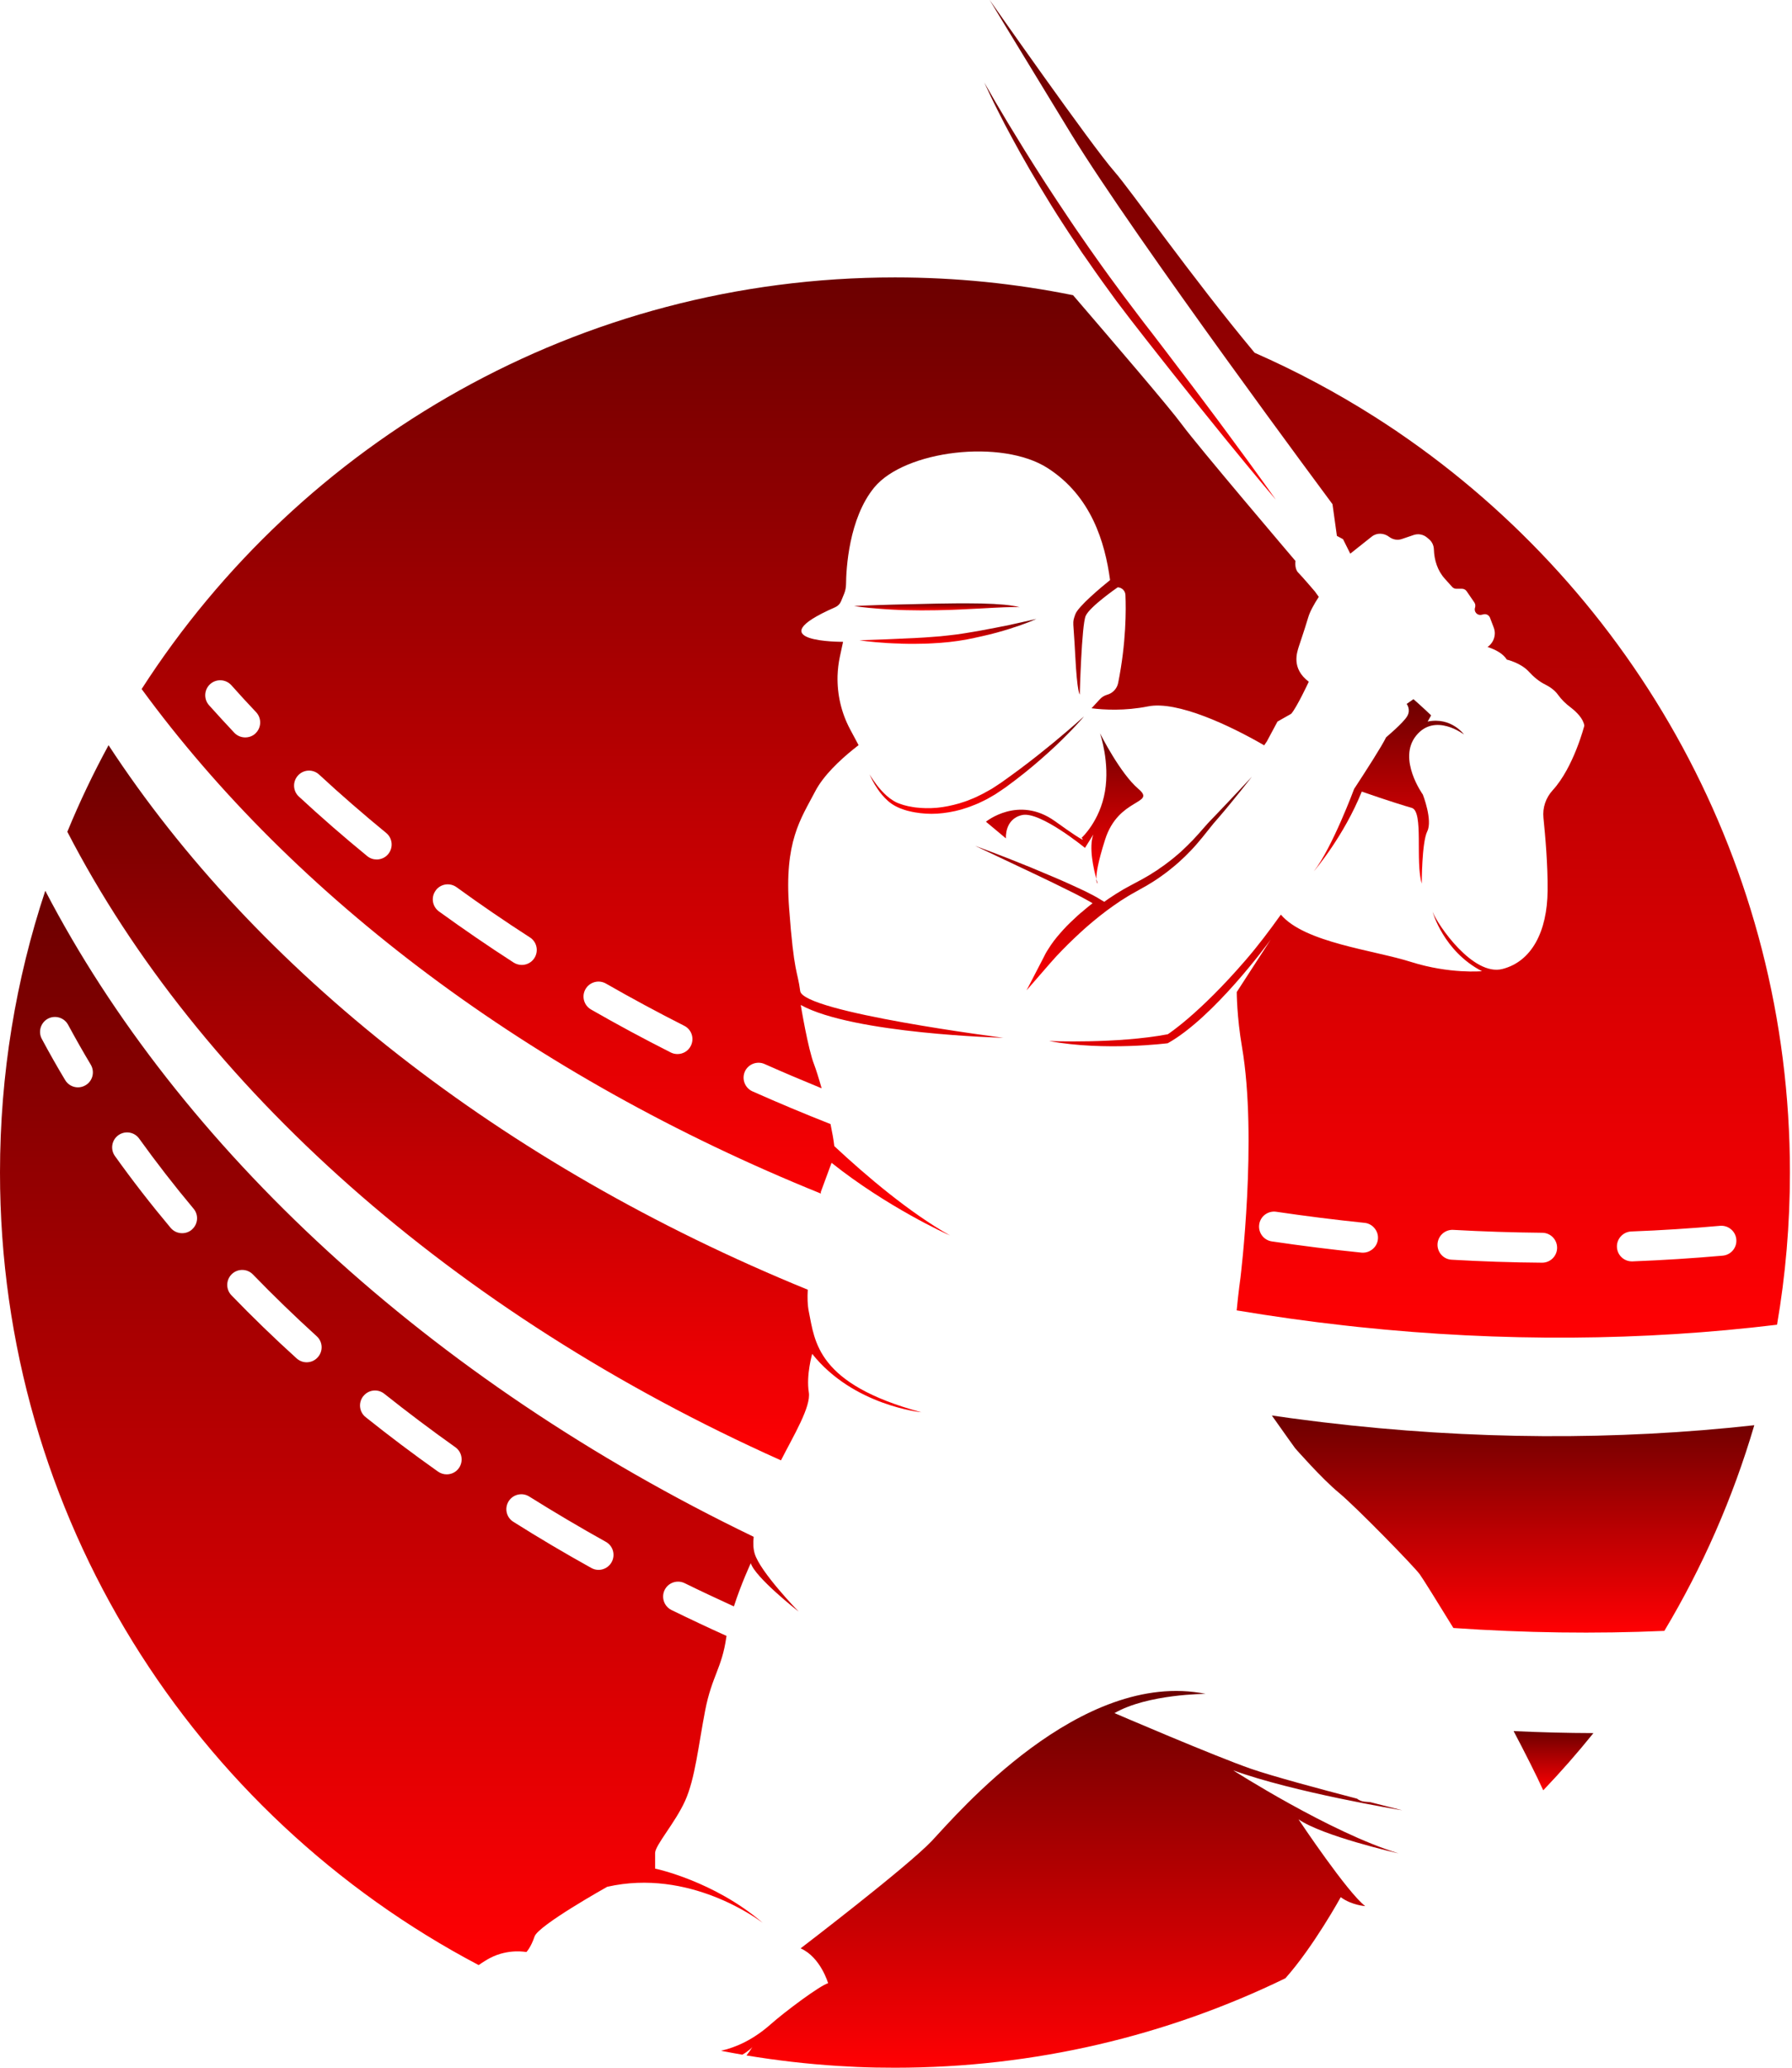
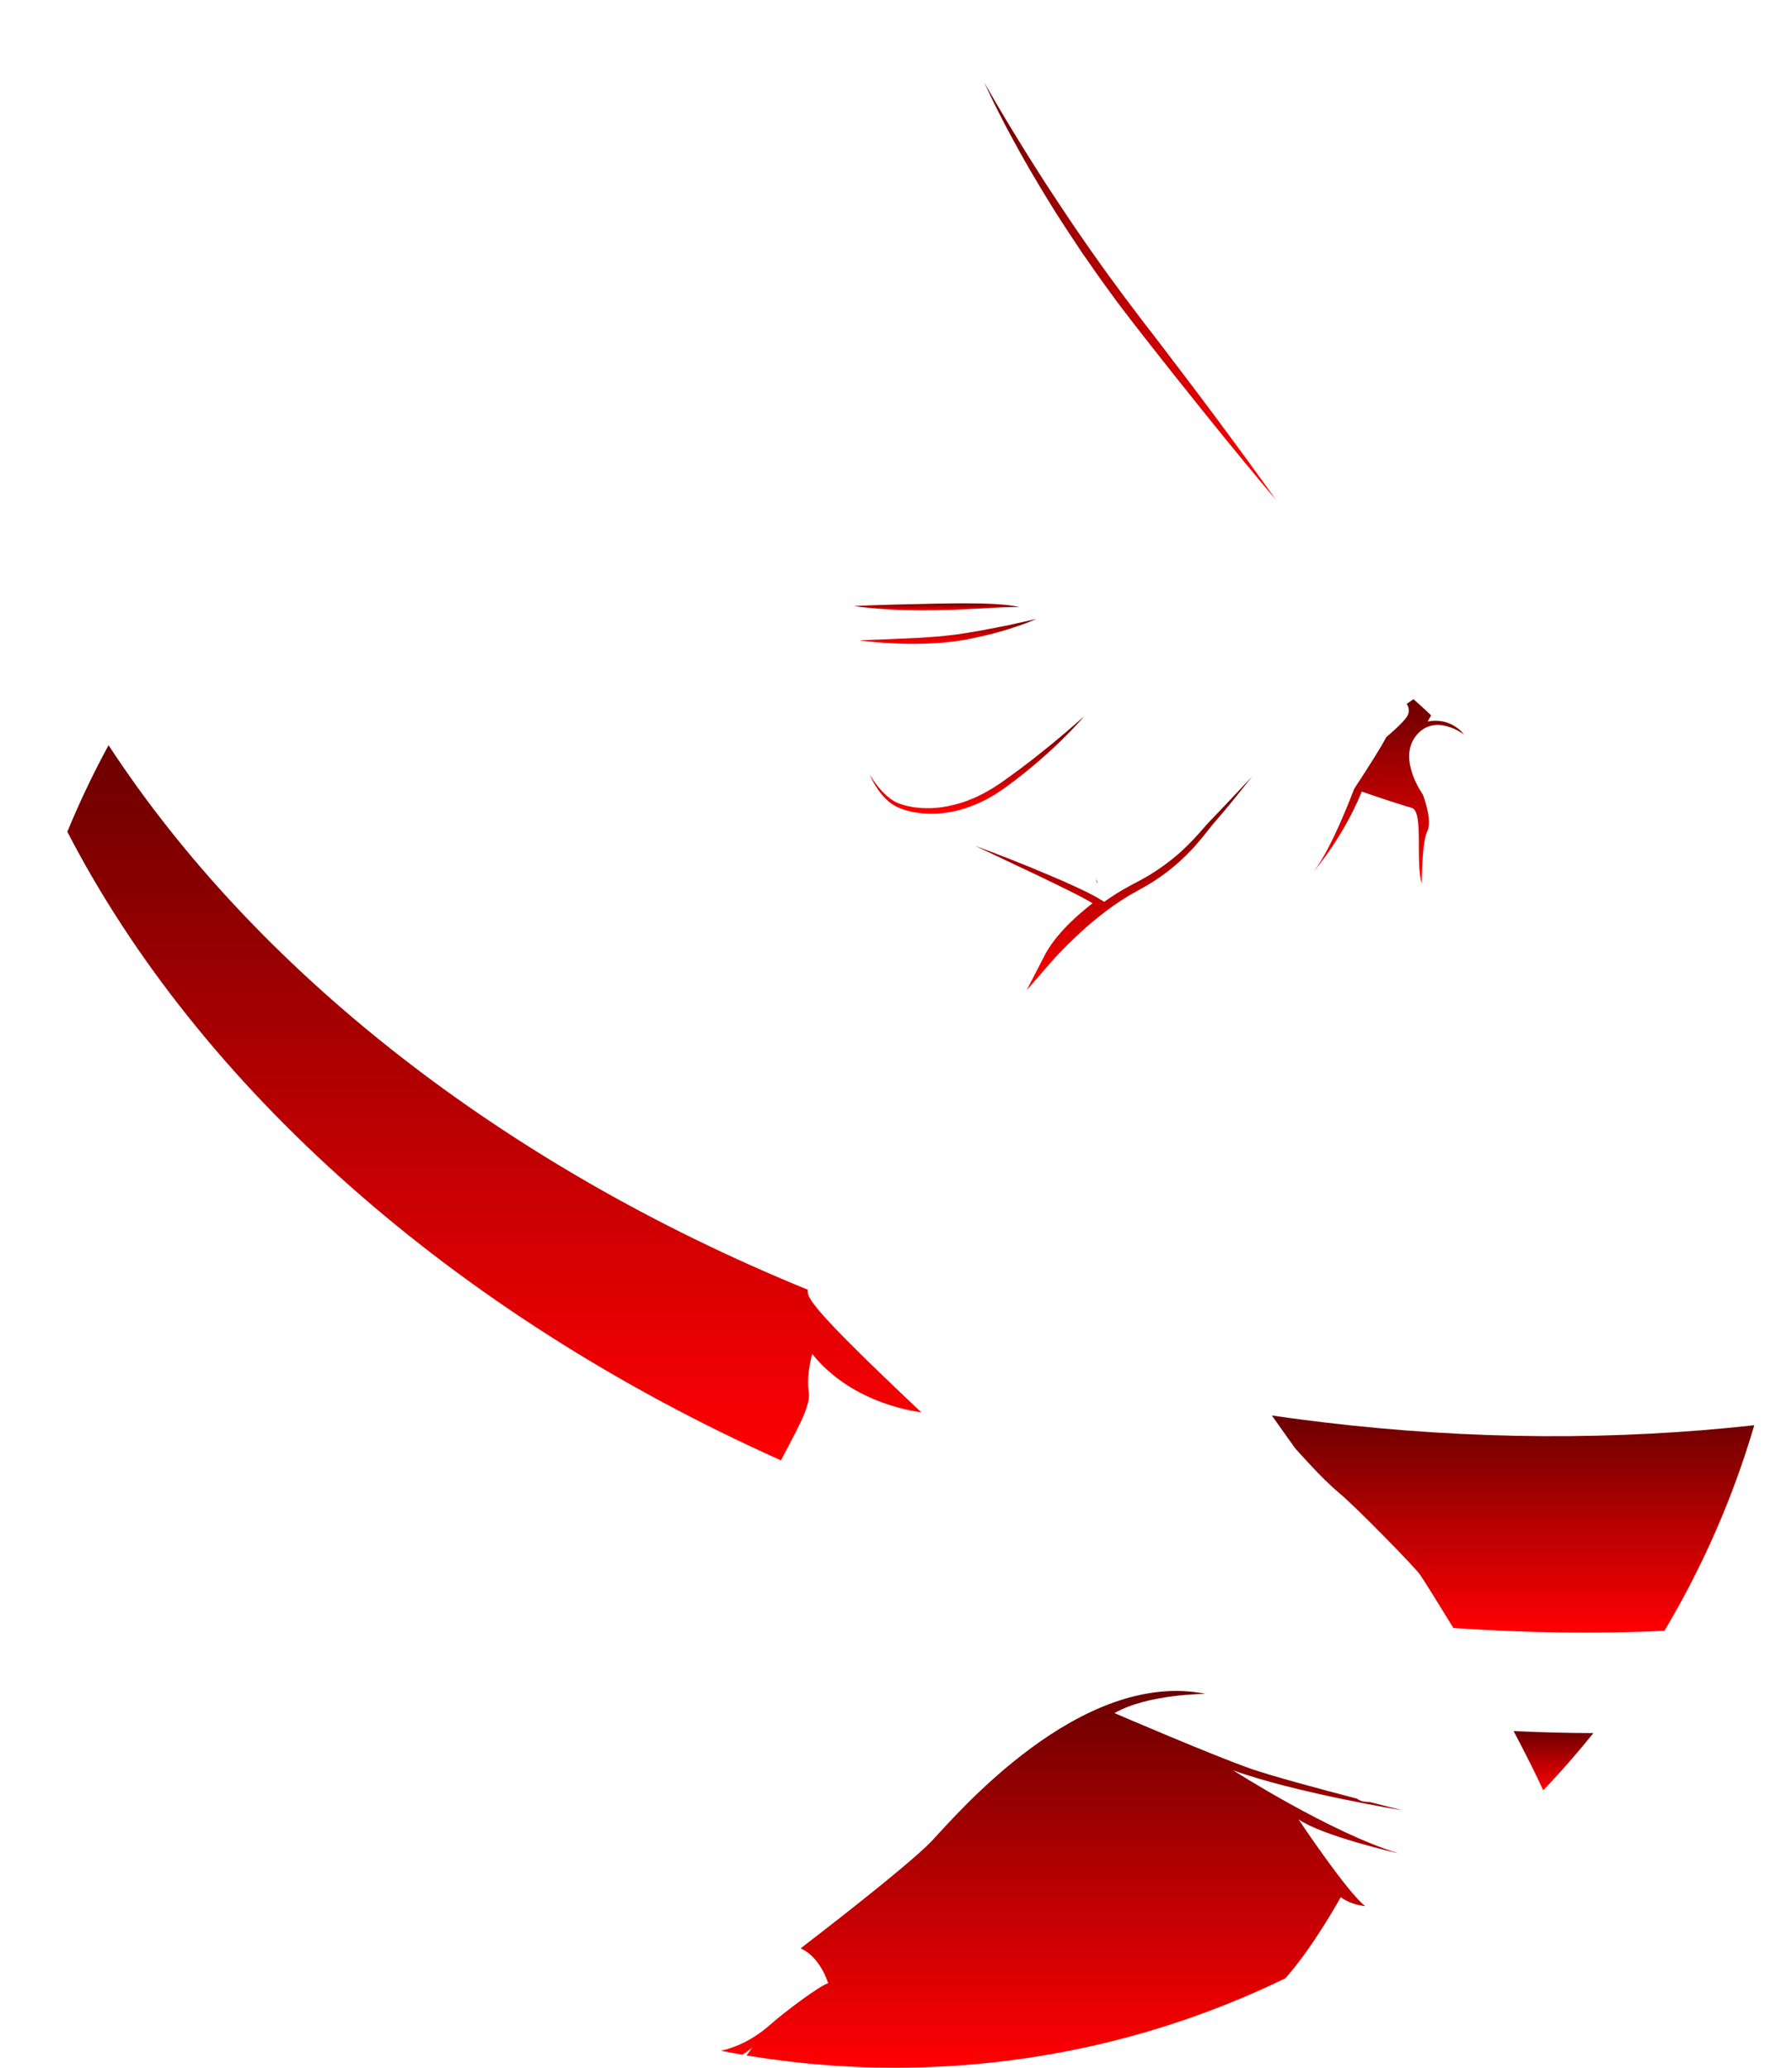
<svg xmlns="http://www.w3.org/2000/svg" width="26" height="30" viewBox="0 0 26 30" fill="none">
  <g id="favicon">
    <g id="Group">
      <path id="Vector" d="M22.39 25.976C22.645 25.709 22.888 25.432 23.119 25.145C22.736 25.144 22.35 25.134 21.961 25.116C22.121 25.42 22.295 25.763 22.391 25.976H22.39Z" fill="url(#paint0_linear_1982_867)" />
-       <path id="Vector_2" d="M6.945 28.511C7.004 28.469 7.061 28.434 7.11 28.408C7.379 28.268 7.637 28.322 7.637 28.322C7.637 28.322 7.702 28.257 7.756 28.096C7.809 27.935 8.81 27.375 8.81 27.375C9.999 27.106 10.989 27.84 11.066 27.898C10.357 27.288 9.505 27.111 9.505 27.111V26.885C9.505 26.772 9.795 26.449 9.941 26.126C10.086 25.803 10.134 25.319 10.231 24.818C10.328 24.318 10.474 24.205 10.538 23.753C10.539 23.747 10.54 23.741 10.541 23.735C10.271 23.613 10.004 23.487 9.742 23.359C9.635 23.306 9.591 23.176 9.643 23.069C9.696 22.961 9.826 22.917 9.934 22.97C10.168 23.085 10.408 23.197 10.648 23.307C10.755 22.975 10.893 22.68 10.893 22.68C10.957 22.886 11.568 23.367 11.587 23.382C11.57 23.364 11.029 22.805 10.95 22.542C10.929 22.473 10.925 22.389 10.935 22.297C6.216 20.021 2.59 16.638 0.657 12.924C0.23 14.21 0 15.584 0 17.013C0 22.004 2.816 26.336 6.945 28.511V28.511ZM7.38 21.781C7.444 21.68 7.578 21.649 7.679 21.713C8.04 21.939 8.413 22.16 8.79 22.37C8.895 22.428 8.932 22.56 8.874 22.665C8.835 22.736 8.76 22.777 8.685 22.777C8.649 22.777 8.612 22.768 8.579 22.749C8.195 22.536 7.815 22.311 7.449 22.08C7.347 22.017 7.316 21.883 7.38 21.781V21.781ZM5.272 20.256C5.346 20.162 5.483 20.147 5.576 20.222C5.908 20.486 6.254 20.747 6.606 20.997C6.704 21.066 6.727 21.202 6.658 21.3C6.616 21.36 6.549 21.391 6.481 21.391C6.437 21.391 6.394 21.378 6.355 21.351C5.996 21.097 5.643 20.831 5.305 20.561C5.211 20.486 5.196 20.35 5.271 20.256L5.272 20.256ZM1.242 15.745C1.207 15.766 1.169 15.776 1.131 15.776C1.057 15.776 0.985 15.738 0.945 15.67C0.827 15.474 0.714 15.274 0.607 15.074C0.55 14.969 0.59 14.837 0.695 14.78C0.801 14.724 0.933 14.764 0.989 14.87C1.093 15.062 1.203 15.257 1.317 15.447C1.378 15.551 1.345 15.684 1.242 15.745ZM2.782 17.842C2.741 17.876 2.692 17.892 2.642 17.892C2.58 17.892 2.519 17.866 2.476 17.815C2.191 17.475 1.919 17.125 1.668 16.773C1.598 16.676 1.62 16.54 1.718 16.47C1.815 16.401 1.951 16.423 2.02 16.521C2.266 16.863 2.53 17.204 2.808 17.536C2.886 17.628 2.873 17.764 2.782 17.841V17.842ZM3.358 18.793C3.275 18.707 3.277 18.57 3.363 18.486C3.449 18.403 3.587 18.405 3.67 18.491C3.964 18.795 4.275 19.096 4.595 19.387C4.684 19.467 4.691 19.604 4.61 19.693C4.567 19.741 4.509 19.765 4.449 19.765C4.397 19.765 4.345 19.746 4.303 19.708C3.976 19.412 3.658 19.104 3.358 18.793H3.358Z" fill="url(#paint1_linear_1982_867)" />
      <path id="Vector_3" d="M19.453 27.526C19.614 27.644 19.808 27.655 19.808 27.655C19.554 27.464 18.861 26.428 18.84 26.396C19.189 26.638 20.25 26.881 20.291 26.89C19.301 26.588 17.892 25.685 17.892 25.685C18.761 26.002 20.297 26.258 20.345 26.265C20.329 26.261 20.142 26.214 19.881 26.147C19.854 26.144 19.826 26.142 19.799 26.14C19.757 26.136 19.719 26.12 19.688 26.096C19.161 25.959 18.46 25.77 18.151 25.663C17.623 25.48 16.17 24.855 16.17 24.855C16.654 24.576 17.494 24.576 17.494 24.576C15.675 24.209 13.877 26.33 13.522 26.707C13.166 27.084 11.616 28.268 11.616 28.268C11.907 28.397 12.015 28.774 12.015 28.774C11.896 28.806 11.38 29.194 11.186 29.366C10.935 29.589 10.686 29.703 10.461 29.754C10.564 29.774 10.666 29.793 10.77 29.811C10.861 29.759 10.911 29.707 10.916 29.7C10.891 29.742 10.862 29.783 10.831 29.822C11.267 29.894 11.71 29.946 12.16 29.974C12.251 29.98 12.342 29.985 12.434 29.989C12.617 29.997 12.8 30 12.984 30C15.016 30 16.938 29.534 18.65 28.702C19.06 28.241 19.453 27.525 19.453 27.525V27.526Z" fill="url(#paint2_linear_1982_867)" />
    </g>
    <g id="Group_2">
      <path id="Vector_4" d="M20.111 10.697C20.051 10.823 19.816 11.188 19.647 11.446C19.647 11.446 19.329 12.302 19.062 12.642C19.088 12.612 19.499 12.127 19.758 11.485C20.1 11.605 20.402 11.699 20.482 11.721C20.66 11.771 20.531 12.498 20.628 12.82C20.628 12.82 20.628 12.223 20.708 12.062C20.789 11.9 20.644 11.528 20.644 11.528C20.644 11.528 20.272 11.012 20.547 10.673C20.821 10.334 21.241 10.657 21.241 10.657C21.241 10.657 21.058 10.399 20.713 10.469C20.713 10.469 20.735 10.435 20.764 10.379C20.764 10.378 20.644 10.264 20.508 10.144C20.446 10.187 20.409 10.213 20.409 10.213C20.409 10.213 20.474 10.294 20.417 10.391C20.361 10.488 20.11 10.698 20.11 10.698L20.111 10.697Z" fill="url(#paint3_linear_1982_867)" />
-       <path id="Vector_5" d="M11.91 17.317C11.909 17.302 11.909 17.294 11.909 17.294L12.065 16.871C12.867 17.51 13.731 17.903 13.785 17.926C13.195 17.593 12.571 17.064 12.105 16.629C12.095 16.54 12.075 16.429 12.05 16.309C11.669 16.159 11.288 15.999 10.917 15.834C10.808 15.785 10.759 15.657 10.807 15.547C10.856 15.438 10.985 15.389 11.094 15.438C11.366 15.559 11.643 15.676 11.921 15.79C11.879 15.641 11.839 15.515 11.812 15.444C11.723 15.219 11.618 14.581 11.618 14.581C12.377 15.001 14.557 15.057 14.557 15.057C14.557 15.057 11.65 14.686 11.61 14.379C11.57 14.072 11.521 14.145 11.449 13.176C11.376 12.207 11.618 11.884 11.828 11.481C11.949 11.248 12.192 11.024 12.375 10.876L12.457 10.811L12.334 10.581C12.207 10.343 12.145 10.076 12.152 9.806C12.155 9.714 12.166 9.621 12.185 9.531L12.232 9.312C12.232 9.312 10.951 9.322 12.118 8.81C12.157 8.793 12.187 8.762 12.203 8.723L12.247 8.616C12.265 8.572 12.274 8.526 12.275 8.479C12.277 8.253 12.315 7.523 12.684 7.073C13.126 6.535 14.536 6.362 15.203 6.793C15.832 7.199 16.031 7.863 16.106 8.416C15.977 8.52 15.64 8.801 15.601 8.914C15.553 9.054 15.574 8.978 15.601 9.517C15.629 10.055 15.666 10.076 15.666 10.076C15.666 10.076 15.693 9.07 15.752 8.936C15.811 8.801 16.217 8.521 16.217 8.521C16.278 8.524 16.327 8.572 16.329 8.634C16.338 8.839 16.341 9.322 16.223 9.91C16.206 9.992 16.144 10.058 16.063 10.08C16.022 10.092 15.985 10.115 15.957 10.146C15.928 10.178 15.888 10.222 15.837 10.276C16.016 10.299 16.32 10.316 16.656 10.249C17.078 10.163 17.852 10.529 18.342 10.814C18.364 10.78 18.379 10.76 18.379 10.76L18.535 10.469L18.734 10.356C18.815 10.265 18.989 9.891 18.989 9.891C18.731 9.697 18.82 9.463 18.844 9.382C18.869 9.301 18.909 9.196 18.982 8.954C19.006 8.873 19.065 8.766 19.134 8.66L19.079 8.583C19.079 8.583 18.893 8.365 18.836 8.308C18.779 8.252 18.796 8.139 18.796 8.139C18.796 8.139 17.367 6.459 17.149 6.16C16.964 5.908 16.156 4.967 15.569 4.283C14.734 4.114 13.871 4.025 12.986 4.025C8.398 4.025 4.365 6.405 2.055 9.997C4.259 13.012 7.694 15.613 11.91 17.317L11.91 17.317ZM8.495 14.351C8.555 14.247 8.687 14.211 8.791 14.27C9.161 14.482 9.543 14.688 9.928 14.883C10.035 14.937 10.077 15.067 10.023 15.174C9.985 15.25 9.909 15.293 9.83 15.293C9.797 15.293 9.763 15.286 9.732 15.27C9.34 15.072 8.952 14.863 8.576 14.647C8.472 14.588 8.435 14.455 8.495 14.351H8.495ZM6.321 12.92C6.391 12.823 6.527 12.802 6.624 12.872C6.968 13.122 7.326 13.367 7.689 13.601C7.79 13.666 7.818 13.8 7.753 13.901C7.712 13.965 7.642 14 7.571 14C7.531 14 7.49 13.989 7.453 13.966C7.084 13.728 6.72 13.478 6.369 13.224C6.272 13.153 6.25 13.018 6.321 12.921V12.92ZM4.325 11.25C4.406 11.162 4.543 11.157 4.631 11.239C4.942 11.527 5.269 11.811 5.603 12.085C5.696 12.161 5.709 12.298 5.633 12.391C5.591 12.443 5.528 12.47 5.465 12.47C5.417 12.47 5.368 12.454 5.328 12.421C4.987 12.142 4.653 11.851 4.336 11.557C4.248 11.476 4.243 11.338 4.325 11.25ZM3.708 10.64C3.666 10.68 3.612 10.699 3.558 10.699C3.501 10.699 3.443 10.677 3.4 10.632C3.276 10.5 3.152 10.365 3.033 10.232C2.953 10.142 2.961 10.005 3.05 9.925C3.139 9.845 3.277 9.853 3.357 9.942C3.473 10.073 3.594 10.204 3.716 10.333C3.798 10.421 3.794 10.558 3.707 10.64H3.708Z" fill="url(#paint4_linear_1982_867)" />
      <path id="Vector_6" d="M14.871 2.188C14.78 2.04 14.697 1.905 14.624 1.784C14.552 1.663 14.49 1.558 14.438 1.471C14.388 1.383 14.348 1.314 14.321 1.267C14.298 1.226 14.284 1.201 14.281 1.196C14.284 1.202 14.295 1.227 14.315 1.27C14.338 1.319 14.371 1.392 14.416 1.483C14.438 1.528 14.463 1.579 14.491 1.633C14.519 1.687 14.549 1.746 14.581 1.809C14.614 1.871 14.65 1.937 14.687 2.007C14.725 2.077 14.765 2.15 14.807 2.226C14.85 2.301 14.895 2.38 14.941 2.461C14.988 2.542 15.039 2.625 15.089 2.711C15.192 2.882 15.301 3.061 15.42 3.243C15.479 3.334 15.539 3.427 15.602 3.519C15.633 3.566 15.664 3.613 15.695 3.66C15.727 3.707 15.76 3.753 15.793 3.8C15.922 3.988 16.058 4.176 16.195 4.363C16.335 4.548 16.476 4.733 16.617 4.911C16.757 5.091 16.897 5.265 17.031 5.436C17.166 5.606 17.297 5.769 17.421 5.924C17.545 6.079 17.664 6.225 17.773 6.36C17.992 6.629 18.177 6.852 18.306 7.007C18.437 7.161 18.511 7.25 18.511 7.25C18.511 7.25 18.444 7.156 18.326 6.991C18.208 6.827 18.038 6.593 17.831 6.314C17.728 6.174 17.616 6.023 17.497 5.865C17.378 5.706 17.252 5.538 17.12 5.366C16.988 5.193 16.854 5.014 16.715 4.834C16.645 4.744 16.574 4.653 16.506 4.562C16.437 4.471 16.367 4.378 16.298 4.286C16.161 4.101 16.024 3.915 15.894 3.729C15.828 3.637 15.764 3.544 15.701 3.453C15.637 3.362 15.575 3.271 15.515 3.181C15.394 3.001 15.279 2.827 15.171 2.661C15.063 2.494 14.963 2.335 14.871 2.188L14.871 2.188Z" fill="url(#paint5_linear_1982_867)" />
      <path id="Vector_7" d="M12.691 11.381C12.718 11.425 12.752 11.479 12.8 11.535C12.847 11.59 12.908 11.651 12.991 11.695C13.013 11.706 13.031 11.716 13.054 11.725C13.077 11.733 13.1 11.743 13.123 11.75C13.147 11.758 13.171 11.765 13.196 11.77C13.221 11.776 13.246 11.782 13.272 11.786C13.374 11.804 13.485 11.812 13.599 11.805C13.713 11.797 13.829 11.778 13.944 11.746C14.001 11.728 14.059 11.711 14.115 11.687C14.143 11.676 14.171 11.666 14.199 11.653L14.28 11.614C14.308 11.602 14.334 11.586 14.36 11.571L14.438 11.526C14.488 11.492 14.539 11.46 14.587 11.426C14.681 11.358 14.773 11.287 14.86 11.218C14.947 11.149 15.029 11.079 15.106 11.012C15.183 10.945 15.254 10.88 15.319 10.819C15.384 10.758 15.441 10.701 15.492 10.649C15.543 10.598 15.586 10.552 15.621 10.514C15.657 10.476 15.683 10.445 15.702 10.424C15.715 10.408 15.724 10.398 15.727 10.394C15.718 10.402 15.676 10.44 15.608 10.5C15.53 10.568 15.418 10.664 15.282 10.777C15.213 10.833 15.139 10.893 15.06 10.956C15.02 10.988 14.979 11.02 14.937 11.052C14.895 11.085 14.852 11.117 14.808 11.15C14.72 11.217 14.627 11.282 14.533 11.35C14.486 11.383 14.437 11.413 14.389 11.445L14.313 11.487C14.288 11.501 14.263 11.516 14.237 11.528L14.159 11.566C14.133 11.579 14.106 11.588 14.08 11.599C14.027 11.623 13.972 11.638 13.918 11.656C13.81 11.687 13.7 11.71 13.593 11.72C13.485 11.729 13.38 11.727 13.283 11.715C13.258 11.712 13.235 11.708 13.211 11.703C13.187 11.7 13.164 11.694 13.142 11.688C13.119 11.684 13.098 11.676 13.077 11.669C13.056 11.663 13.033 11.653 13.015 11.646C12.94 11.611 12.877 11.56 12.827 11.51C12.777 11.46 12.737 11.411 12.707 11.37C12.649 11.293 12.621 11.242 12.617 11.236C12.618 11.239 12.624 11.252 12.634 11.274C12.646 11.299 12.664 11.336 12.691 11.381L12.691 11.381Z" fill="url(#paint6_linear_1982_867)" />
-       <path id="Vector_8" d="M15.693 12.156C15.693 12.156 15.835 12.294 15.306 11.914C14.776 11.535 14.305 11.922 14.305 11.922L14.595 12.164C14.595 12.164 14.571 11.882 14.831 11.825C15.091 11.768 15.742 12.302 15.742 12.302L15.863 12.108C15.794 12.294 15.869 12.614 15.907 12.752C15.905 12.677 15.927 12.517 16.034 12.181C16.229 11.567 16.783 11.672 16.517 11.446C16.255 11.224 15.971 10.661 15.96 10.639C15.966 10.659 16.103 11.061 16.032 11.482C15.959 11.915 15.693 12.156 15.693 12.156H15.693Z" fill="url(#paint7_linear_1982_867)" />
      <path id="Vector_9" d="M15.926 12.819C15.926 12.819 15.918 12.794 15.906 12.752C15.908 12.814 15.926 12.819 15.926 12.819Z" fill="url(#paint8_linear_1982_867)" />
-       <path id="Vector_10" d="M20.277 6.265C20.169 6.192 20.059 6.12 19.949 6.05C19.394 5.697 18.81 5.385 18.203 5.118C17.286 4.018 16.396 2.746 16.167 2.487C15.84 2.116 14.359 0 14.359 0C14.359 0 14.602 0.404 15.538 1.938C16.475 3.472 19.333 7.315 19.333 7.315L19.397 7.775L19.486 7.823L19.591 8.033L19.902 7.786C19.977 7.726 20.08 7.732 20.155 7.789C20.208 7.83 20.278 7.842 20.341 7.82L20.511 7.762C20.576 7.74 20.649 7.753 20.702 7.797L20.732 7.822C20.776 7.858 20.802 7.912 20.804 7.97C20.809 8.127 20.857 8.28 20.963 8.397L21.069 8.515C21.084 8.532 21.106 8.542 21.128 8.542H21.212C21.238 8.542 21.263 8.555 21.278 8.576L21.392 8.742C21.407 8.764 21.409 8.792 21.401 8.818C21.382 8.876 21.434 8.934 21.495 8.92L21.525 8.913C21.564 8.904 21.604 8.925 21.618 8.962L21.671 9.101C21.682 9.129 21.688 9.159 21.688 9.188C21.688 9.265 21.65 9.34 21.583 9.387C21.708 9.427 21.813 9.489 21.862 9.57C21.862 9.57 22.065 9.616 22.183 9.746C22.252 9.821 22.329 9.887 22.42 9.932C22.486 9.965 22.557 10.013 22.604 10.079C22.654 10.149 22.717 10.21 22.786 10.262C22.872 10.328 22.97 10.423 22.987 10.528C22.987 10.528 22.833 11.132 22.529 11.464C22.428 11.574 22.378 11.72 22.394 11.868C22.421 12.133 22.458 12.554 22.454 12.923C22.449 13.515 22.223 13.951 21.798 14.059C21.373 14.167 20.861 13.424 20.786 13.23C20.786 13.23 20.942 13.801 21.502 14.091C21.502 14.091 21.034 14.134 20.474 13.957C19.932 13.784 18.93 13.678 18.584 13.27C18.416 13.506 18.241 13.736 18.073 13.93C17.395 14.716 16.943 15.006 16.943 15.006C16.2 15.146 15.221 15.104 15.221 15.104C16.028 15.254 16.943 15.136 16.943 15.136C17.611 14.761 18.389 13.698 18.437 13.632L17.944 14.393C17.944 14.393 17.944 14.748 18.02 15.19C18.247 16.517 17.998 18.537 17.998 18.537C17.998 18.537 17.967 18.755 17.943 19.012C18.465 19.099 18.984 19.172 19.501 19.23C19.567 19.237 19.634 19.245 19.7 19.252C21.8 19.474 23.846 19.455 25.783 19.22C25.906 18.503 25.97 17.765 25.97 17.013C25.97 12.544 23.713 8.602 20.276 6.265L20.277 6.265ZM19.992 17.98C19.985 18.045 19.951 18.099 19.901 18.134C19.866 18.159 19.823 18.175 19.776 18.175C19.769 18.175 19.762 18.175 19.754 18.174C19.322 18.13 18.884 18.075 18.452 18.011C18.334 17.993 18.252 17.883 18.27 17.764C18.287 17.646 18.397 17.564 18.516 17.581C18.942 17.644 19.373 17.698 19.798 17.742C19.853 17.747 19.9 17.773 19.934 17.81C19.976 17.854 19.999 17.915 19.992 17.98L19.992 17.98ZM22.375 18.32C22.375 18.32 22.374 18.32 22.373 18.32C21.94 18.317 21.499 18.302 21.062 18.277C20.942 18.271 20.851 18.168 20.857 18.049C20.864 17.929 20.966 17.837 21.086 17.844C21.516 17.868 21.95 17.882 22.377 17.886C22.497 17.887 22.593 17.985 22.592 18.105C22.591 18.224 22.494 18.32 22.375 18.32ZM24.995 18.218C24.564 18.256 24.123 18.284 23.686 18.301C23.683 18.301 23.68 18.301 23.677 18.301C23.561 18.301 23.465 18.21 23.46 18.093C23.455 17.973 23.549 17.872 23.669 17.867C24.099 17.851 24.532 17.823 24.957 17.785C25.075 17.775 25.182 17.863 25.192 17.982C25.203 18.102 25.115 18.207 24.995 18.218V18.218Z" fill="url(#paint9_linear_1982_867)" />
      <path id="Vector_11" d="M15.689 13.237C15.653 13.268 15.617 13.301 15.583 13.334C15.547 13.366 15.513 13.4 15.479 13.434C15.463 13.451 15.447 13.469 15.43 13.486C15.414 13.504 15.397 13.522 15.382 13.54C15.366 13.558 15.35 13.576 15.335 13.595L15.29 13.652C15.275 13.672 15.261 13.692 15.247 13.712C15.233 13.732 15.22 13.752 15.207 13.774C15.194 13.795 15.18 13.815 15.169 13.837L15.135 13.904L14.894 14.369L15.24 13.971C15.293 13.909 15.35 13.849 15.407 13.79C15.465 13.73 15.524 13.672 15.584 13.615C15.644 13.557 15.705 13.502 15.767 13.447C15.798 13.42 15.83 13.393 15.861 13.367C15.893 13.34 15.925 13.314 15.957 13.289C16.022 13.237 16.088 13.188 16.155 13.141L16.257 13.071L16.362 13.005C16.396 12.983 16.433 12.964 16.468 12.944L16.578 12.882C16.615 12.863 16.651 12.841 16.688 12.818L16.743 12.784L16.796 12.749L16.849 12.712L16.9 12.675C16.935 12.65 16.968 12.623 17.001 12.596C17.068 12.543 17.131 12.486 17.192 12.427C17.253 12.367 17.312 12.307 17.367 12.242C17.422 12.178 17.476 12.113 17.527 12.047C17.553 12.014 17.579 11.981 17.605 11.95L17.687 11.855C17.742 11.791 17.796 11.727 17.849 11.662C17.955 11.533 18.06 11.402 18.163 11.27L17.819 11.636L17.646 11.818L17.559 11.908C17.529 11.939 17.502 11.971 17.474 12.002C17.419 12.066 17.364 12.127 17.307 12.188C17.25 12.248 17.19 12.304 17.13 12.361C17.068 12.415 17.006 12.468 16.939 12.517C16.907 12.542 16.874 12.567 16.839 12.589L16.789 12.625L16.736 12.658L16.685 12.691L16.632 12.722C16.597 12.742 16.562 12.763 16.524 12.782L16.414 12.841C16.377 12.862 16.338 12.881 16.301 12.903L16.192 12.969L16.085 13.039C16.064 13.054 16.043 13.069 16.022 13.084L15.976 13.057C15.939 13.034 15.902 13.011 15.864 12.992C15.827 12.973 15.79 12.954 15.753 12.935C15.715 12.917 15.678 12.899 15.64 12.882C15.602 12.865 15.565 12.847 15.527 12.83C15.376 12.761 15.224 12.698 15.071 12.634C14.995 12.601 14.918 12.57 14.842 12.54L14.612 12.448C14.458 12.388 14.303 12.329 14.148 12.272L15.044 12.696L15.267 12.803L15.488 12.912C15.526 12.93 15.562 12.949 15.599 12.967C15.635 12.986 15.672 13.005 15.708 13.024C15.744 13.043 15.78 13.063 15.815 13.083C15.828 13.09 15.84 13.098 15.852 13.105C15.835 13.118 15.817 13.132 15.8 13.146C15.763 13.176 15.726 13.206 15.691 13.238L15.689 13.237Z" fill="url(#paint10_linear_1982_867)" />
      <path id="Vector_12" d="M13.151 8.853C13.222 8.854 13.295 8.856 13.369 8.856C13.443 8.855 13.519 8.855 13.594 8.854C13.669 8.852 13.744 8.85 13.818 8.848C13.892 8.846 13.965 8.841 14.035 8.838C14.106 8.835 14.174 8.831 14.238 8.828C14.303 8.824 14.363 8.821 14.42 8.818C14.476 8.816 14.527 8.813 14.573 8.811C14.618 8.81 14.658 8.808 14.691 8.808C14.724 8.809 14.75 8.808 14.767 8.809C14.785 8.81 14.795 8.811 14.795 8.811C14.795 8.811 14.785 8.808 14.768 8.804C14.751 8.799 14.726 8.795 14.693 8.789C14.66 8.784 14.62 8.778 14.574 8.774C14.528 8.77 14.476 8.766 14.42 8.763C14.307 8.757 14.174 8.754 14.034 8.754C13.963 8.754 13.89 8.753 13.816 8.755C13.742 8.756 13.667 8.757 13.592 8.758C13.442 8.762 13.292 8.765 13.151 8.768C13.011 8.771 12.88 8.774 12.767 8.778C12.541 8.784 12.391 8.793 12.391 8.793C12.391 8.793 12.54 8.817 12.766 8.833C12.822 8.837 12.883 8.842 12.948 8.845C13.012 8.848 13.081 8.852 13.151 8.853V8.853Z" fill="url(#paint11_linear_1982_867)" />
      <path id="Vector_13" d="M13.072 9.339C13.142 9.34 13.216 9.343 13.293 9.341C13.331 9.341 13.37 9.34 13.409 9.339C13.449 9.338 13.489 9.337 13.529 9.334C13.61 9.33 13.691 9.324 13.774 9.315C13.855 9.306 13.937 9.294 14.017 9.28C14.056 9.273 14.095 9.265 14.134 9.256C14.173 9.248 14.211 9.24 14.248 9.231C14.323 9.215 14.395 9.196 14.463 9.178C14.531 9.16 14.594 9.14 14.653 9.122C14.77 9.085 14.866 9.05 14.932 9.024C14.966 9.011 14.992 8.999 15.009 8.992C15.026 8.984 15.036 8.98 15.036 8.98C15.036 8.98 14.996 8.989 14.927 9.005C14.857 9.021 14.758 9.043 14.639 9.069C14.52 9.093 14.381 9.121 14.231 9.148C14.156 9.162 14.08 9.174 14.001 9.187C13.922 9.2 13.844 9.211 13.763 9.219C13.684 9.229 13.603 9.236 13.524 9.241C13.445 9.247 13.367 9.253 13.291 9.256C13.139 9.264 12.997 9.27 12.876 9.275C12.632 9.284 12.469 9.29 12.469 9.29C12.469 9.29 12.63 9.315 12.875 9.33C12.936 9.333 13.002 9.337 13.072 9.338L13.072 9.339Z" fill="url(#paint12_linear_1982_867)" />
    </g>
    <g id="Group_3">
-       <path id="Vector_14" d="M11.331 21.188C11.518 20.822 11.769 20.408 11.735 20.2C11.695 19.949 11.784 19.643 11.784 19.643C12.381 20.393 13.366 20.49 13.366 20.49C11.848 20.079 11.824 19.465 11.735 19.029C11.716 18.934 11.713 18.826 11.72 18.712C7.269 16.895 3.706 14.071 1.575 10.812C1.354 11.218 1.154 11.637 0.977 12.068C2.883 15.758 6.561 19.051 11.331 21.188Z" fill="url(#paint13_linear_1982_867)" />
+       <path id="Vector_14" d="M11.331 21.188C11.518 20.822 11.769 20.408 11.735 20.2C11.695 19.949 11.784 19.643 11.784 19.643C12.381 20.393 13.366 20.49 13.366 20.49C11.716 18.934 11.713 18.826 11.72 18.712C7.269 16.895 3.706 14.071 1.575 10.812C1.354 11.218 1.154 11.637 0.977 12.068C2.883 15.758 6.561 19.051 11.331 21.188Z" fill="url(#paint13_linear_1982_867)" />
      <path id="Vector_15" d="M19.2 20.636C19.138 20.629 19.076 20.621 19.014 20.613C18.827 20.59 18.64 20.564 18.453 20.537C18.632 20.792 18.791 21.012 18.791 21.012C18.791 21.012 19.178 21.454 19.426 21.658C19.674 21.863 20.514 22.724 20.599 22.841C20.642 22.899 20.857 23.246 21.087 23.62C22.126 23.692 23.148 23.706 24.148 23.662C24.702 22.736 25.142 21.735 25.453 20.678C23.46 20.899 21.356 20.894 19.2 20.636Z" fill="url(#paint14_linear_1982_867)" />
    </g>
  </g>
  <defs>
    <linearGradient id="paint0_linear_1982_867" x1="22.54" y1="25.976" x2="22.54" y2="25.116" gradientUnits="userSpaceOnUse">
      <stop stop-color="#FF0003" />
      <stop offset="1" stop-color="#6C0000" />
    </linearGradient>
    <linearGradient id="paint1_linear_1982_867" x1="5.794" y1="28.511" x2="5.794" y2="12.924" gradientUnits="userSpaceOnUse">
      <stop stop-color="#FF0003" />
      <stop offset="1" stop-color="#6C0000" />
    </linearGradient>
    <linearGradient id="paint2_linear_1982_867" x1="15.403" y1="30" x2="15.403" y2="24.533" gradientUnits="userSpaceOnUse">
      <stop stop-color="#FF0003" />
      <stop offset="1" stop-color="#6C0000" />
    </linearGradient>
    <linearGradient id="paint3_linear_1982_867" x1="20.152" y1="12.82" x2="20.152" y2="10.144" gradientUnits="userSpaceOnUse">
      <stop stop-color="#FF0003" />
      <stop offset="1" stop-color="#6C0000" />
    </linearGradient>
    <linearGradient id="paint4_linear_1982_867" x1="10.594" y1="17.926" x2="10.594" y2="4.025" gradientUnits="userSpaceOnUse">
      <stop stop-color="#FF0003" />
      <stop offset="1" stop-color="#6C0000" />
    </linearGradient>
    <linearGradient id="paint5_linear_1982_867" x1="16.396" y1="7.25" x2="16.396" y2="1.196" gradientUnits="userSpaceOnUse">
      <stop stop-color="#FF0003" />
      <stop offset="1" stop-color="#6C0000" />
    </linearGradient>
    <linearGradient id="paint6_linear_1982_867" x1="14.172" y1="11.807" x2="14.172" y2="10.394" gradientUnits="userSpaceOnUse">
      <stop stop-color="#FF0003" />
      <stop offset="1" stop-color="#6C0000" />
    </linearGradient>
    <linearGradient id="paint7_linear_1982_867" x1="15.446" y1="12.752" x2="15.446" y2="10.639" gradientUnits="userSpaceOnUse">
      <stop stop-color="#FF0003" />
      <stop offset="1" stop-color="#6C0000" />
    </linearGradient>
    <linearGradient id="paint8_linear_1982_867" x1="15.916" y1="12.819" x2="15.916" y2="12.752" gradientUnits="userSpaceOnUse">
      <stop stop-color="#FF0003" />
      <stop offset="1" stop-color="#6C0000" />
    </linearGradient>
    <linearGradient id="paint9_linear_1982_867" x1="20.165" y1="19.408" x2="20.165" y2="0" gradientUnits="userSpaceOnUse">
      <stop stop-color="#FF0003" />
      <stop offset="1" stop-color="#6C0000" />
    </linearGradient>
    <linearGradient id="paint10_linear_1982_867" x1="16.156" y1="14.369" x2="16.156" y2="11.27" gradientUnits="userSpaceOnUse">
      <stop stop-color="#FF0003" />
      <stop offset="1" stop-color="#6C0000" />
    </linearGradient>
    <linearGradient id="paint11_linear_1982_867" x1="13.593" y1="8.856" x2="13.593" y2="8.754" gradientUnits="userSpaceOnUse">
      <stop stop-color="#FF0003" />
      <stop offset="1" stop-color="#6C0000" />
    </linearGradient>
    <linearGradient id="paint12_linear_1982_867" x1="13.752" y1="9.342" x2="13.752" y2="8.98" gradientUnits="userSpaceOnUse">
      <stop stop-color="#FF0003" />
      <stop offset="1" stop-color="#6C0000" />
    </linearGradient>
    <linearGradient id="paint13_linear_1982_867" x1="7.171" y1="21.188" x2="7.171" y2="10.812" gradientUnits="userSpaceOnUse">
      <stop stop-color="#FF0003" />
      <stop offset="1" stop-color="#6C0000" />
    </linearGradient>
    <linearGradient id="paint14_linear_1982_867" x1="21.953" y1="23.687" x2="21.953" y2="20.537" gradientUnits="userSpaceOnUse">
      <stop stop-color="#FF0003" />
      <stop offset="1" stop-color="#6C0000" />
    </linearGradient>
  </defs>
</svg>